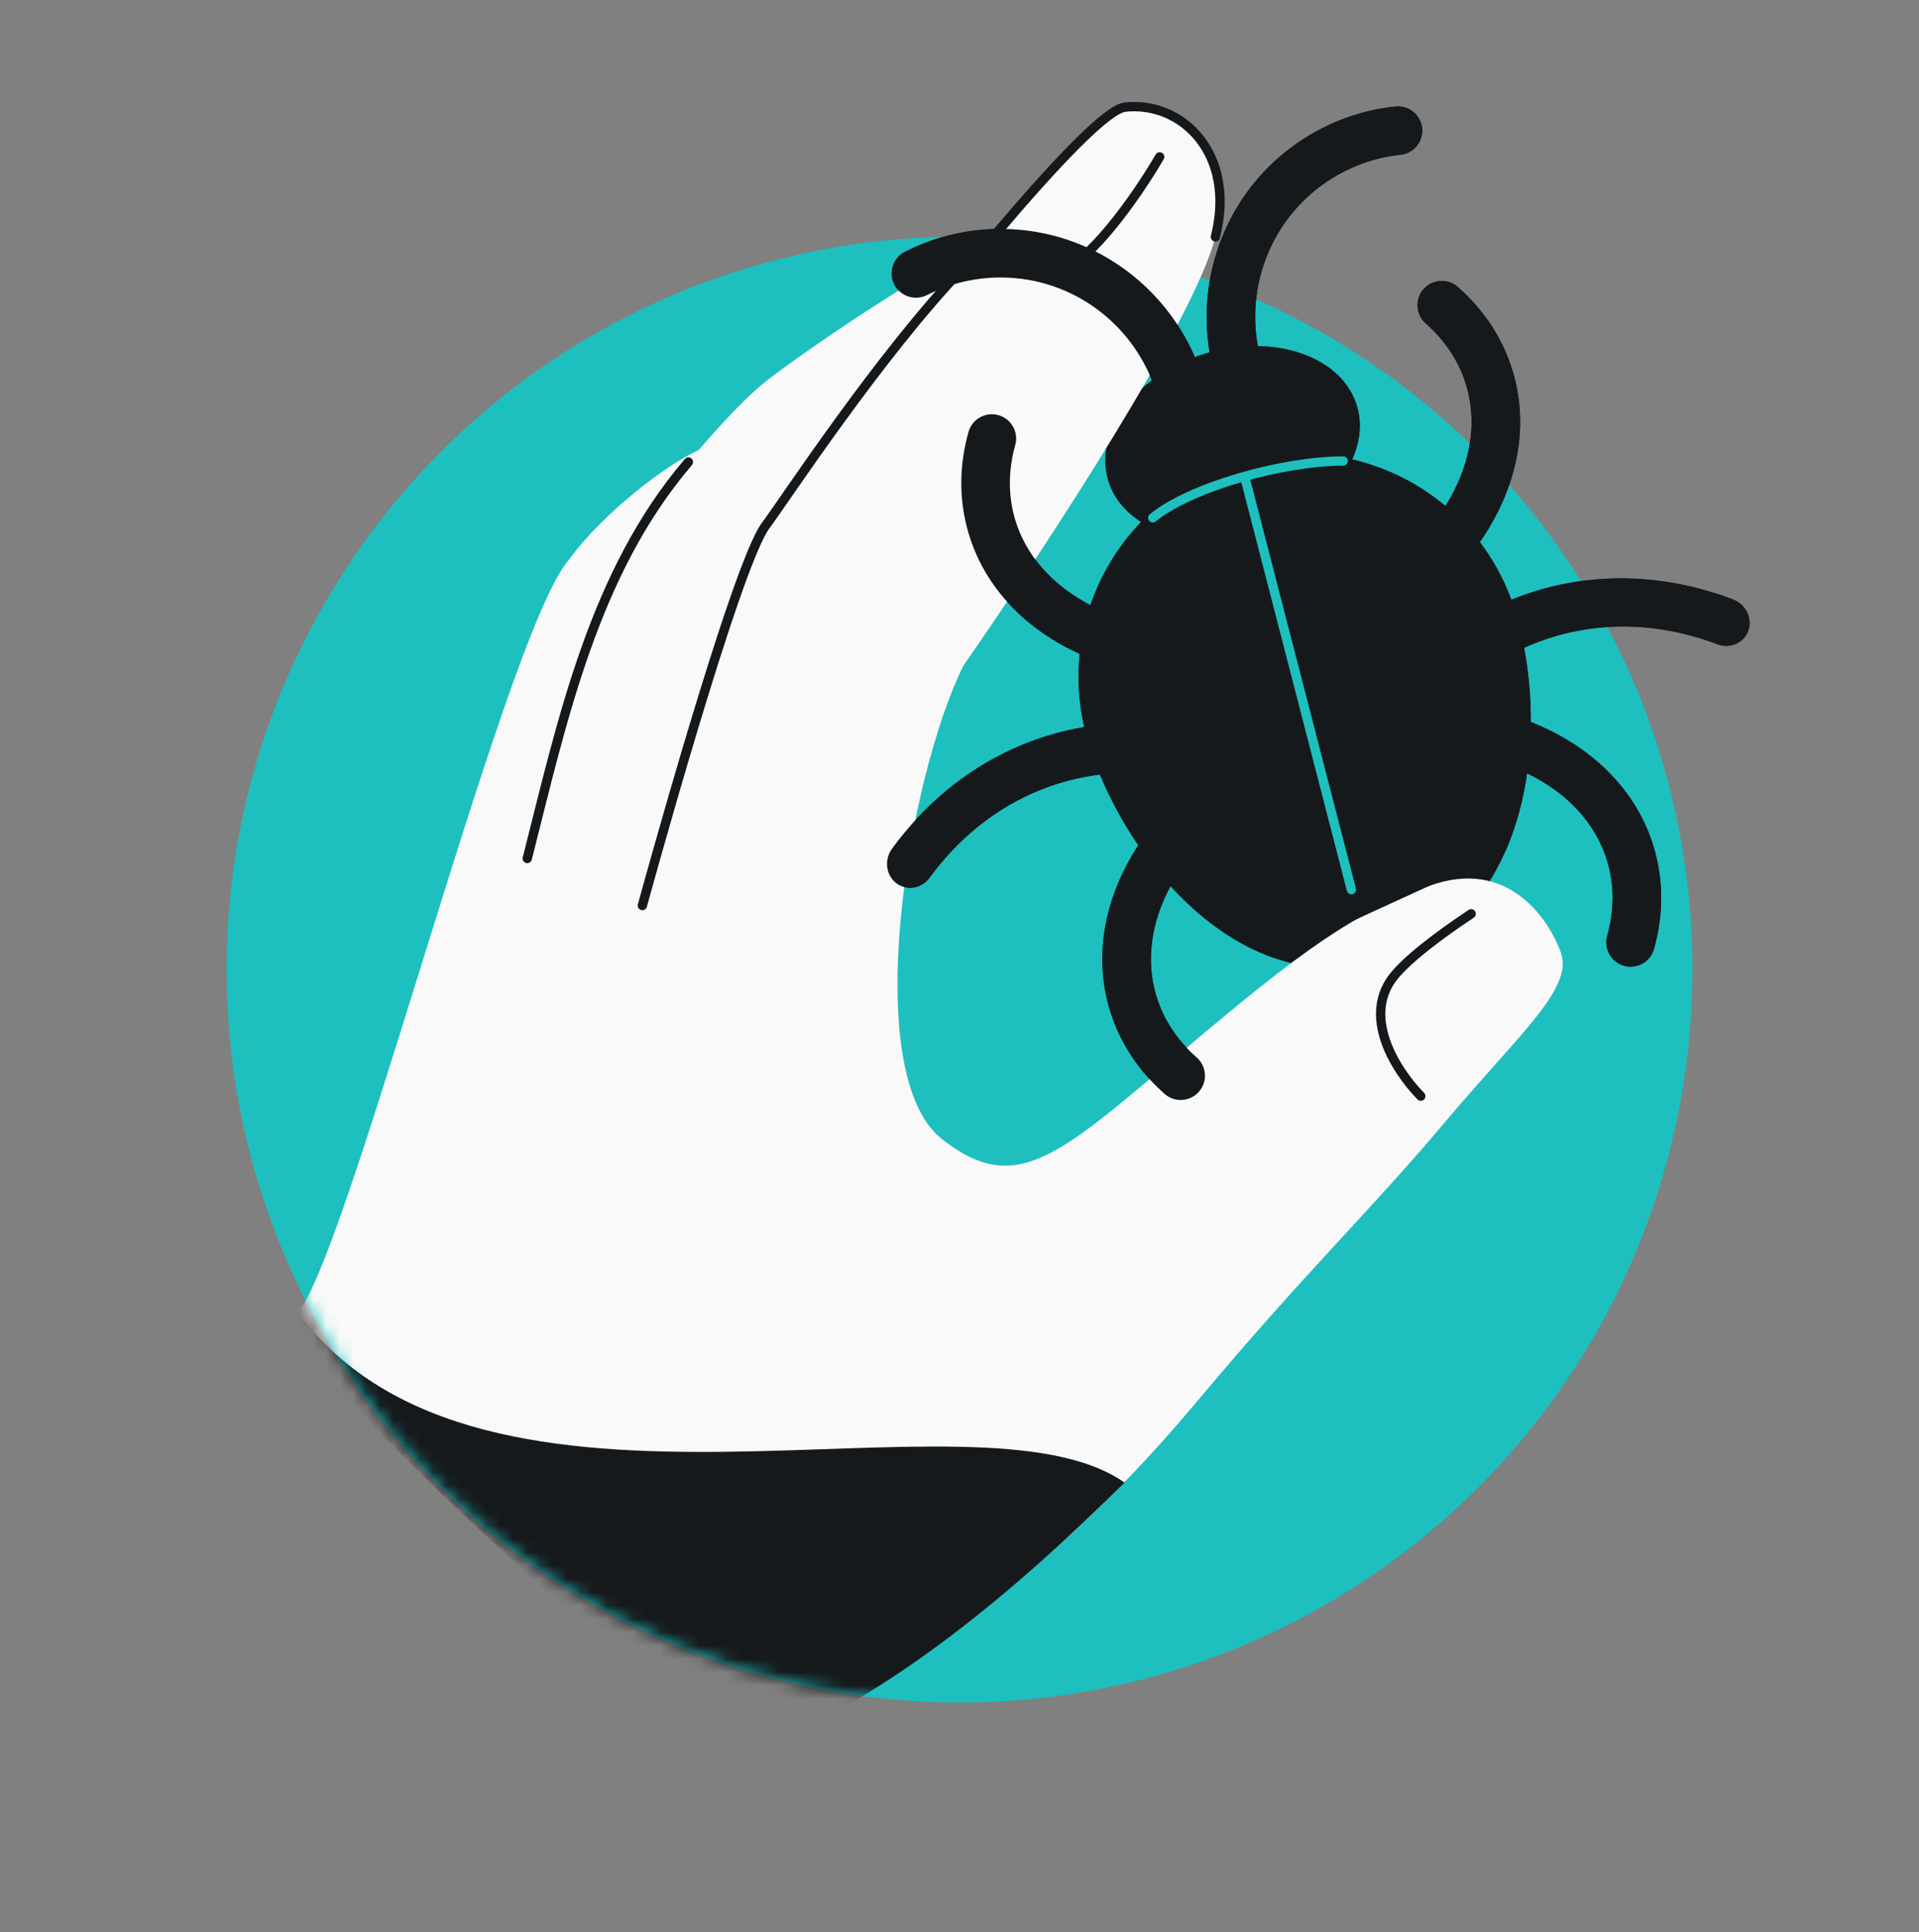
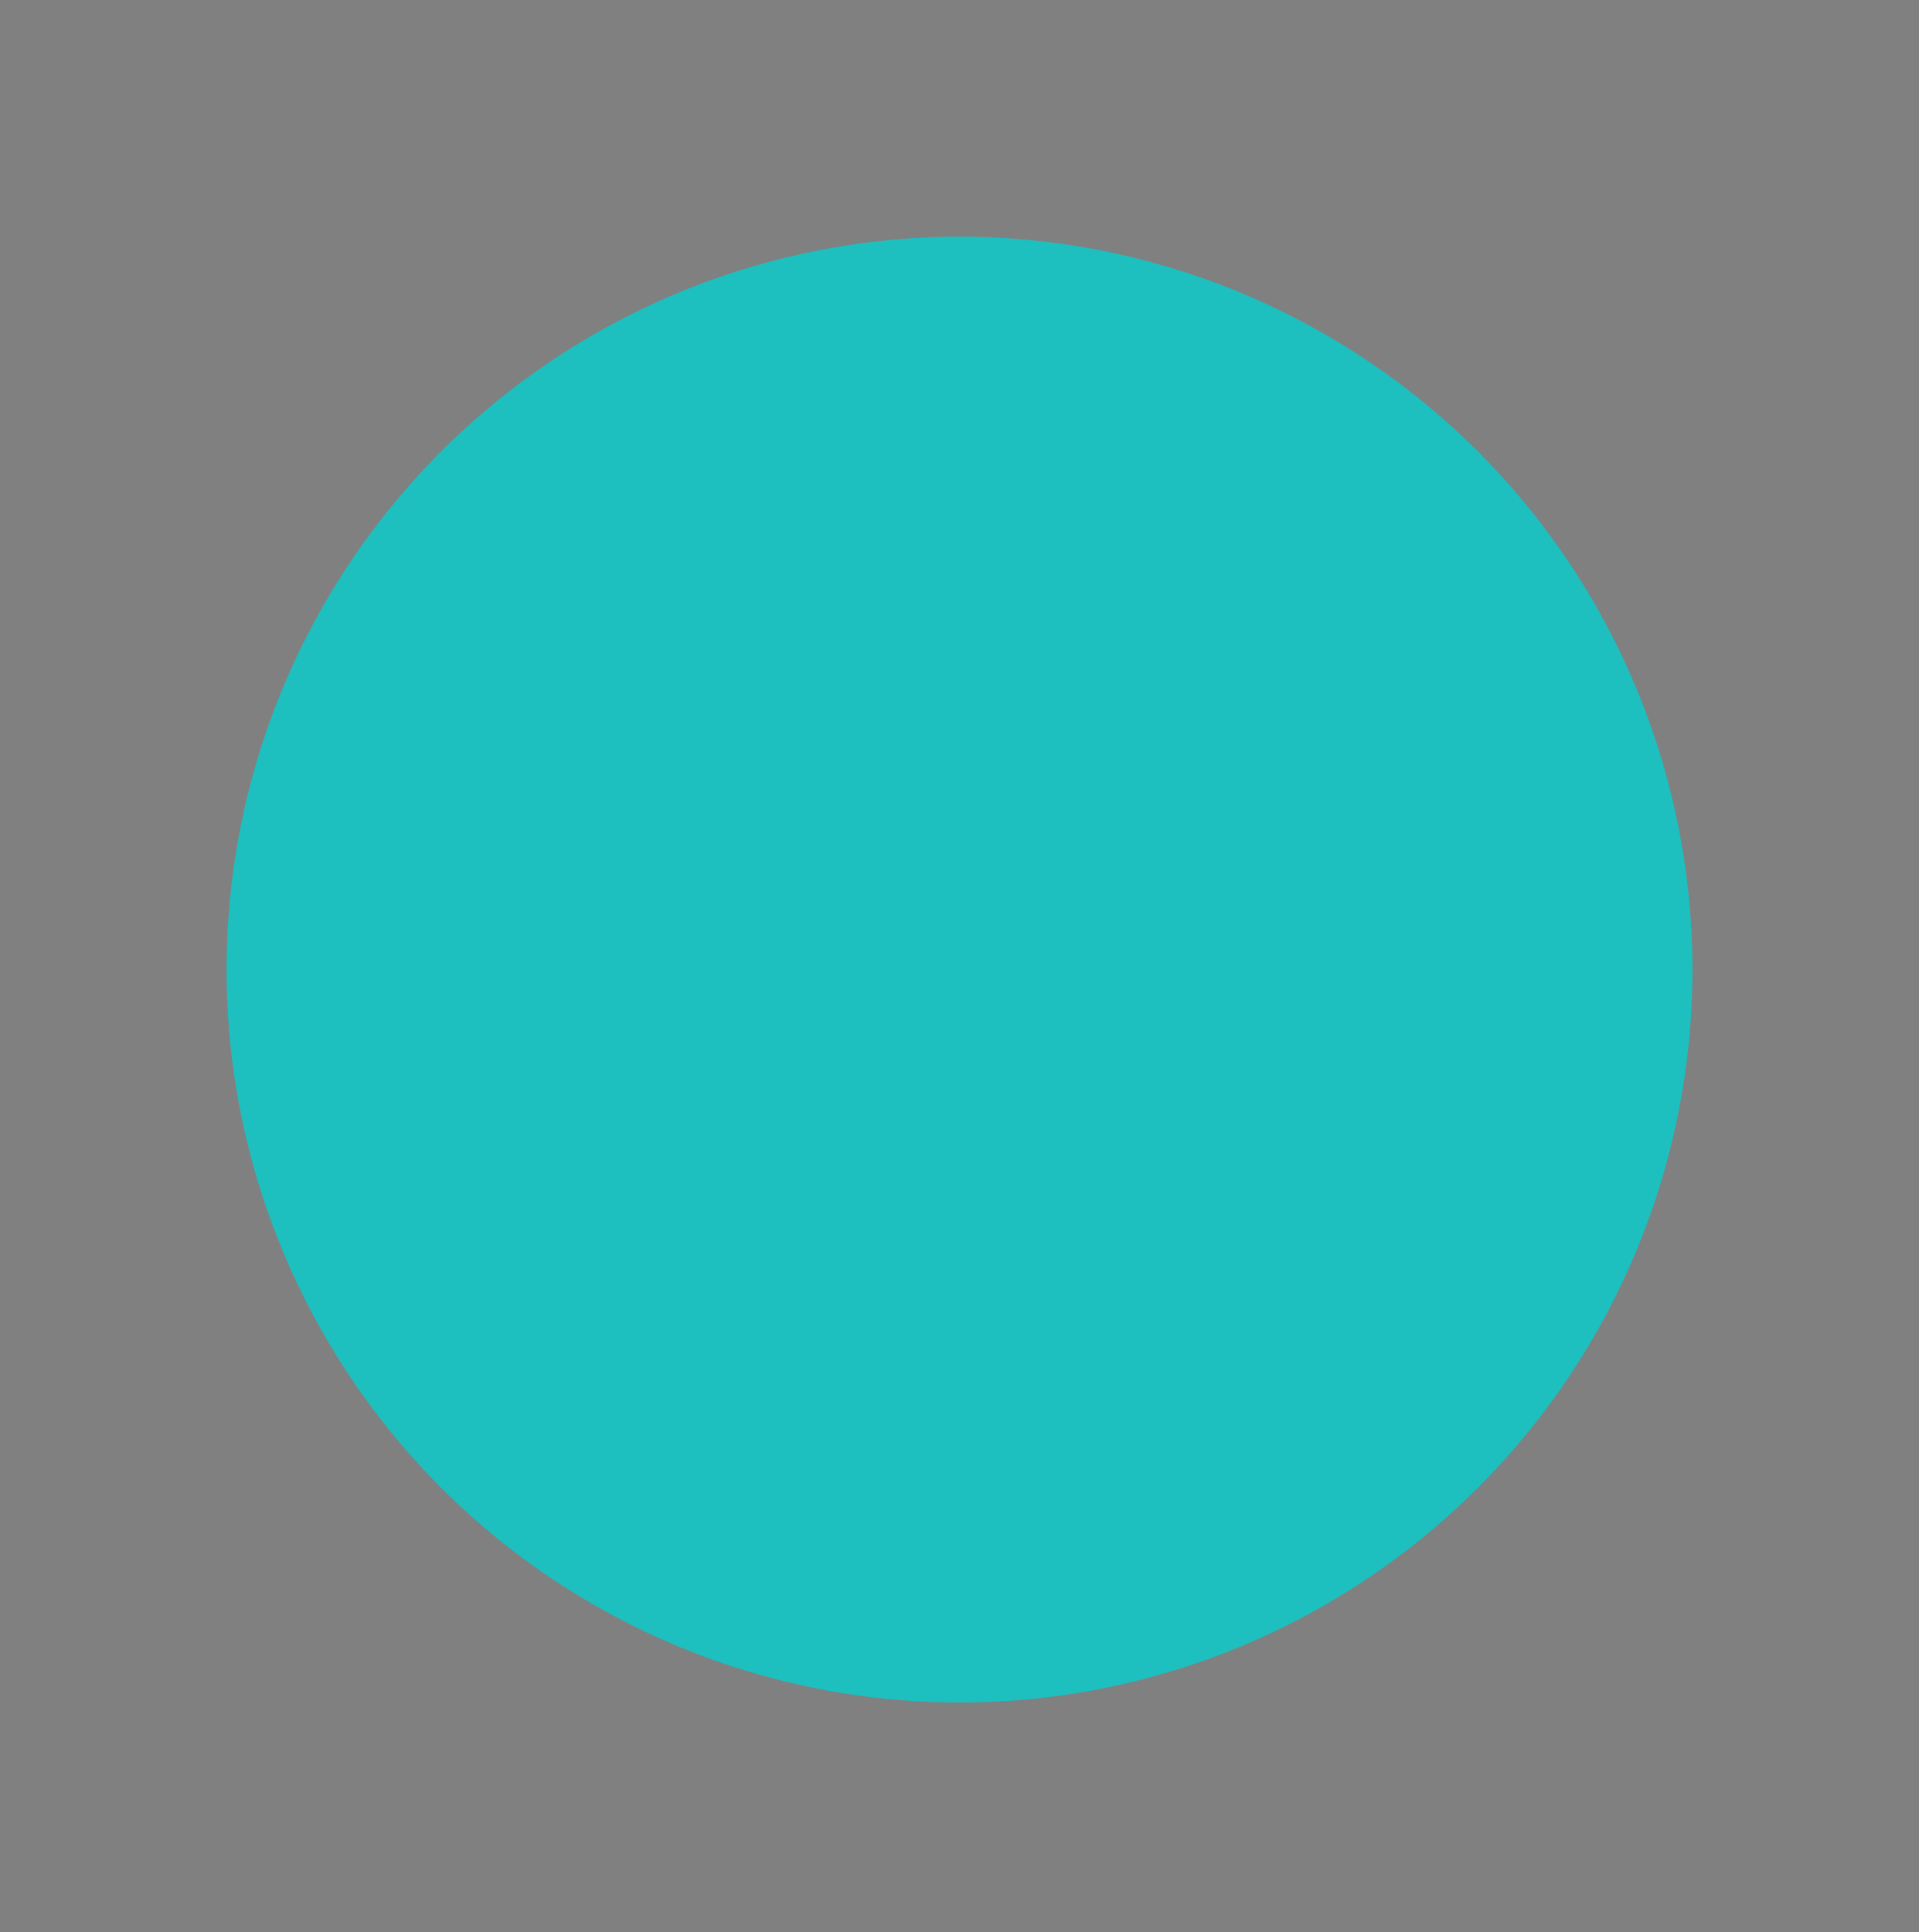
<svg xmlns="http://www.w3.org/2000/svg" width="144" height="145" viewBox="0 0 144 145" fill="none">
  <rect x="0" y="0" width="144" height="145" fill="#808080" stroke="none" />
  <g clip-path="url(#clip0_606_12195)">
    <circle cx="72" cy="72.76" r="55" fill="#1EBFBF" />
    <mask id="mask0_606_12195" style="mask-type:alpha" maskUnits="userSpaceOnUse" x="17" y="0" width="127" height="134">
-       <path d="M17 72.76C17 103.136 41.624 127.76 72 127.76V133.76H144V0.76H38V29.525C25.211 39.596 17 55.219 17 72.76Z" fill="#00B5CF" />
-     </mask>
+       </mask>
    <g mask="url(#mask0_606_12195)">
      <path d="M90.494 26.522C90.211 26.606 89.933 26.698 89.662 26.798C87.169 21.001 81.35 17.009 74.669 17.184C72.239 17.248 69.946 17.859 67.909 18.897C67.012 19.354 66.656 20.451 67.112 21.347C67.569 22.244 68.666 22.6 69.563 22.143C71.127 21.346 72.889 20.876 74.765 20.827C80.017 20.689 84.589 23.901 86.437 28.535C83.762 30.543 82.376 33.41 83.148 36.014C83.537 37.327 84.423 38.398 85.634 39.165C83.92 40.944 82.621 43.082 81.827 45.41C78.981 43.936 76.98 41.701 76.172 38.974C75.636 37.166 75.659 35.274 76.184 33.399C76.455 32.43 75.889 31.424 74.92 31.153C73.951 30.882 72.946 31.448 72.675 32.416C71.982 34.892 71.93 37.486 72.678 40.009C73.911 44.169 77.041 47.26 81.022 49.068C80.835 50.864 80.937 52.716 81.363 54.56C79.569 54.858 77.788 55.39 76.048 56.177C72.371 57.839 69.305 60.448 66.94 63.679C66.333 64.508 66.472 65.668 67.25 66.269C68.029 66.87 69.153 66.684 69.76 65.855C71.763 63.118 74.328 60.948 77.378 59.569C79.048 58.815 80.78 58.337 82.539 58.121C83.282 59.914 84.253 61.724 85.418 63.431C82.994 67.148 82.011 71.506 83.26 75.722C84.008 78.245 85.465 80.392 87.394 82.091C88.15 82.755 89.301 82.682 89.966 81.927C90.63 81.171 90.557 80.02 89.802 79.355C88.339 78.068 87.29 76.494 86.754 74.686C85.973 72.052 86.376 69.194 87.833 66.491C91.982 71.032 97.662 73.973 104 72.095C110.531 70.16 113.688 64.313 114.589 58.03C117.633 59.498 119.773 61.808 120.616 64.652C121.152 66.46 121.129 68.352 120.604 70.228C120.333 71.197 120.899 72.202 121.868 72.473C122.836 72.744 123.842 72.179 124.113 71.21C124.806 68.734 124.857 66.14 124.11 63.617C122.786 59.149 119.273 55.914 114.868 54.178C114.877 52.266 114.701 50.379 114.369 48.613C115.836 47.945 117.401 47.473 119.048 47.222C122.357 46.716 125.689 47.139 128.86 48.342C129.821 48.707 130.865 48.25 131.19 47.322C131.516 46.394 131.001 45.346 130.04 44.981C126.296 43.56 122.304 43.043 118.315 43.652C116.589 43.916 114.951 44.376 113.41 45.009C112.827 43.421 112.023 41.969 111.044 40.678C113.704 36.858 114.831 32.304 113.527 27.905C112.78 25.381 111.323 23.234 109.394 21.536C108.638 20.871 107.487 20.944 106.822 21.7C106.158 22.455 106.231 23.606 106.986 24.271C108.449 25.558 109.498 27.132 110.034 28.94C110.896 31.848 110.315 35.028 108.466 37.973C106.443 36.277 104.038 35.074 101.458 34.475C102.055 33.172 102.215 31.792 101.826 30.479C101.008 27.72 97.997 26.033 94.388 25.975C93.505 21.139 95.593 16.055 100.012 13.346C101.613 12.365 103.346 11.799 105.092 11.615C106.093 11.51 106.818 10.614 106.713 9.613C106.608 8.612 105.711 7.886 104.71 7.992C102.436 8.231 100.181 8.969 98.108 10.239C92.418 13.727 89.713 20.232 90.77 26.444C90.678 26.469 90.586 26.495 90.494 26.522Z" fill="#16191C" />
      <path d="M108.379 84.262C102.652 91.067 98.078 95.304 89.685 105.328C77.285 120.14 64.934 127.216 56.031 130.51L53.191 126.999C41.182 115.685 31.519 110.805 21.812 98.835C24.928 99.05 37.749 47.568 42.691 42.004C45.355 38.356 50.159 34.781 52.433 33.767C54.167 31.763 56.15 29.588 57.825 28.337C63.813 23.862 70.96 19.56 74.844 17.409C79.216 12.256 83.033 8.224 84.41 8.039C88.732 7.565 92.78 11.578 91.201 17.776C89.622 23.973 78.796 40.584 72.287 49.96C68.104 58.409 64.445 80.593 70.698 85.49C76.183 89.786 79.325 86.866 88.582 79.017C97.84 71.167 101.632 68.482 107.318 66.453C113.004 64.423 116.08 68.703 117.108 71.421C118.137 74.139 114.106 77.456 108.379 84.262Z" fill="#F9F9F9" />
      <path d="M91.201 17.776C92.78 11.578 88.732 7.565 84.41 8.039C83.033 8.224 79.216 12.256 74.844 17.409" stroke="#16191C" stroke-width="0.7" stroke-linecap="round" />
-       <path d="M54.874 131.956C42.865 120.642 30.96 111.359 21.253 99.389C21.718 99.421 21.287 99.799 22.329 98.463C36.254 117.264 73.135 103.351 84.385 111.255C76.927 118.631 66.307 128.118 54.874 131.956Z" fill="#16191C" />
+       <path d="M54.874 131.956C42.865 120.642 30.96 111.359 21.253 99.389C36.254 117.264 73.135 103.351 84.385 111.255C76.927 118.631 66.307 128.118 54.874 131.956Z" fill="#16191C" />
      <path d="M48.203 67.953C48.203 67.953 55.157 42.52 57.46 39.43C58.857 37.557 66.025 26.61 72.341 20.04M39.566 64.423C42.209 53.994 44.549 42.993 51.656 34.672" stroke="#16191C" stroke-width="0.7" stroke-linecap="round" />
      <path d="M106.614 82.254C104.724 80.326 102.07 76.16 104.723 73.101C106.265 71.324 109.447 69.212 110.393 68.573M87.021 11.771C85.376 14.604 81.447 20.324 78.889 20.544C77.909 20.628 76.793 20.244 75.707 19.652" stroke="#16191C" stroke-width="0.7" stroke-linecap="round" />
      <path d="M90.494 26.522C90.21 26.606 89.933 26.698 89.661 26.798C87.169 21.001 81.35 17.009 74.669 17.184C72.238 17.248 69.945 17.858 67.908 18.897C67.012 19.353 66.655 20.451 67.112 21.347C67.569 22.244 68.666 22.6 69.563 22.143C71.127 21.346 72.888 20.876 74.765 20.827C80.016 20.689 84.588 23.901 86.437 28.535C86.52 28.867 86.463 29.102 86.361 29.26L83.147 36.014C83.537 37.327 84.423 38.398 85.634 39.165C83.92 40.944 82.62 43.082 81.826 45.41C78.98 43.936 76.979 41.701 76.171 38.974C75.636 37.166 75.658 35.274 76.183 33.398C76.454 32.429 75.889 31.424 74.92 31.153C73.951 30.882 72.946 31.447 72.674 32.416C71.981 34.892 71.93 37.486 72.678 40.009C73.91 44.169 77.04 47.26 81.022 49.068C80.834 50.864 80.936 52.716 81.363 54.56C79.569 54.858 77.788 55.39 76.048 56.177C72.371 57.839 69.305 60.448 66.94 63.679C66.332 64.508 66.471 65.668 67.25 66.269C68.029 66.87 69.153 66.684 69.76 65.854C71.763 63.118 74.327 60.948 77.378 59.569C79.047 58.815 80.78 58.337 82.538 58.121C83.282 59.913 84.253 61.724 85.418 63.431C82.993 67.148 82.011 71.506 83.26 75.721C84.008 78.245 85.464 80.392 87.394 82.09C88.149 82.755 89.3 82.682 89.965 81.926C90.63 81.171 90.556 80.02 89.801 79.355C88.339 78.068 87.289 76.494 86.754 74.686C85.973 72.051 86.376 69.194 87.833 66.49C90.013 68.877 92.616 70.822 95.515 71.857L112.978 63.85C113.774 62.032 114.298 60.054 114.588 58.03C117.632 59.498 119.773 61.808 120.616 64.652C121.151 66.46 121.129 68.352 120.604 70.227C120.333 71.196 120.898 72.202 121.867 72.473C122.836 72.744 123.841 72.179 124.113 71.21C124.806 68.734 124.857 66.14 124.109 63.617C122.785 59.149 119.273 55.914 114.867 54.178C114.877 52.266 114.7 50.379 114.369 48.612C115.836 47.945 117.401 47.473 119.047 47.221C122.357 46.716 125.689 47.139 128.859 48.342C129.821 48.707 130.864 48.25 131.19 47.322C131.516 46.394 131 45.346 130.039 44.981C126.296 43.56 122.303 43.043 118.314 43.652C116.589 43.916 114.951 44.376 113.41 45.009C112.826 43.421 112.022 41.969 111.043 40.678C113.704 36.858 114.831 32.304 113.527 27.905C112.779 25.381 111.323 23.234 109.393 21.536C108.638 20.871 107.487 20.944 106.822 21.7C106.157 22.455 106.231 23.606 106.986 24.271C108.448 25.558 109.498 27.132 110.033 28.94C110.895 31.848 110.315 35.028 108.466 37.973C106.443 36.276 104.038 35.073 101.457 34.475C102.055 33.172 102.214 31.792 101.825 30.479C101.007 27.72 97.996 26.032 94.387 25.975C93.505 21.139 95.592 16.055 100.012 13.345C101.612 12.365 103.345 11.799 105.092 11.615C106.092 11.51 106.818 10.613 106.713 9.613C106.607 8.612 105.711 7.886 104.71 7.992C102.436 8.231 100.181 8.968 98.108 10.239C92.418 13.727 89.713 20.232 90.769 26.444C90.678 26.469 90.586 26.495 90.494 26.522Z" fill="#16191C" />
      <path d="M86.502 38.858C89.36 36.537 96.204 34.612 100.792 34.592" stroke="#1EBFBF" stroke-width="0.7" stroke-linecap="round" />
-       <path d="M93.419 35.848L101.407 66.76" stroke="#1EBFBF" stroke-width="0.7" stroke-linecap="round" />
    </g>
  </g>
  <defs>
    <clipPath id="clip0_606_12195">
      <rect width="144" height="144" fill="white" transform="translate(0 0.76)" />
    </clipPath>
  </defs>
</svg>